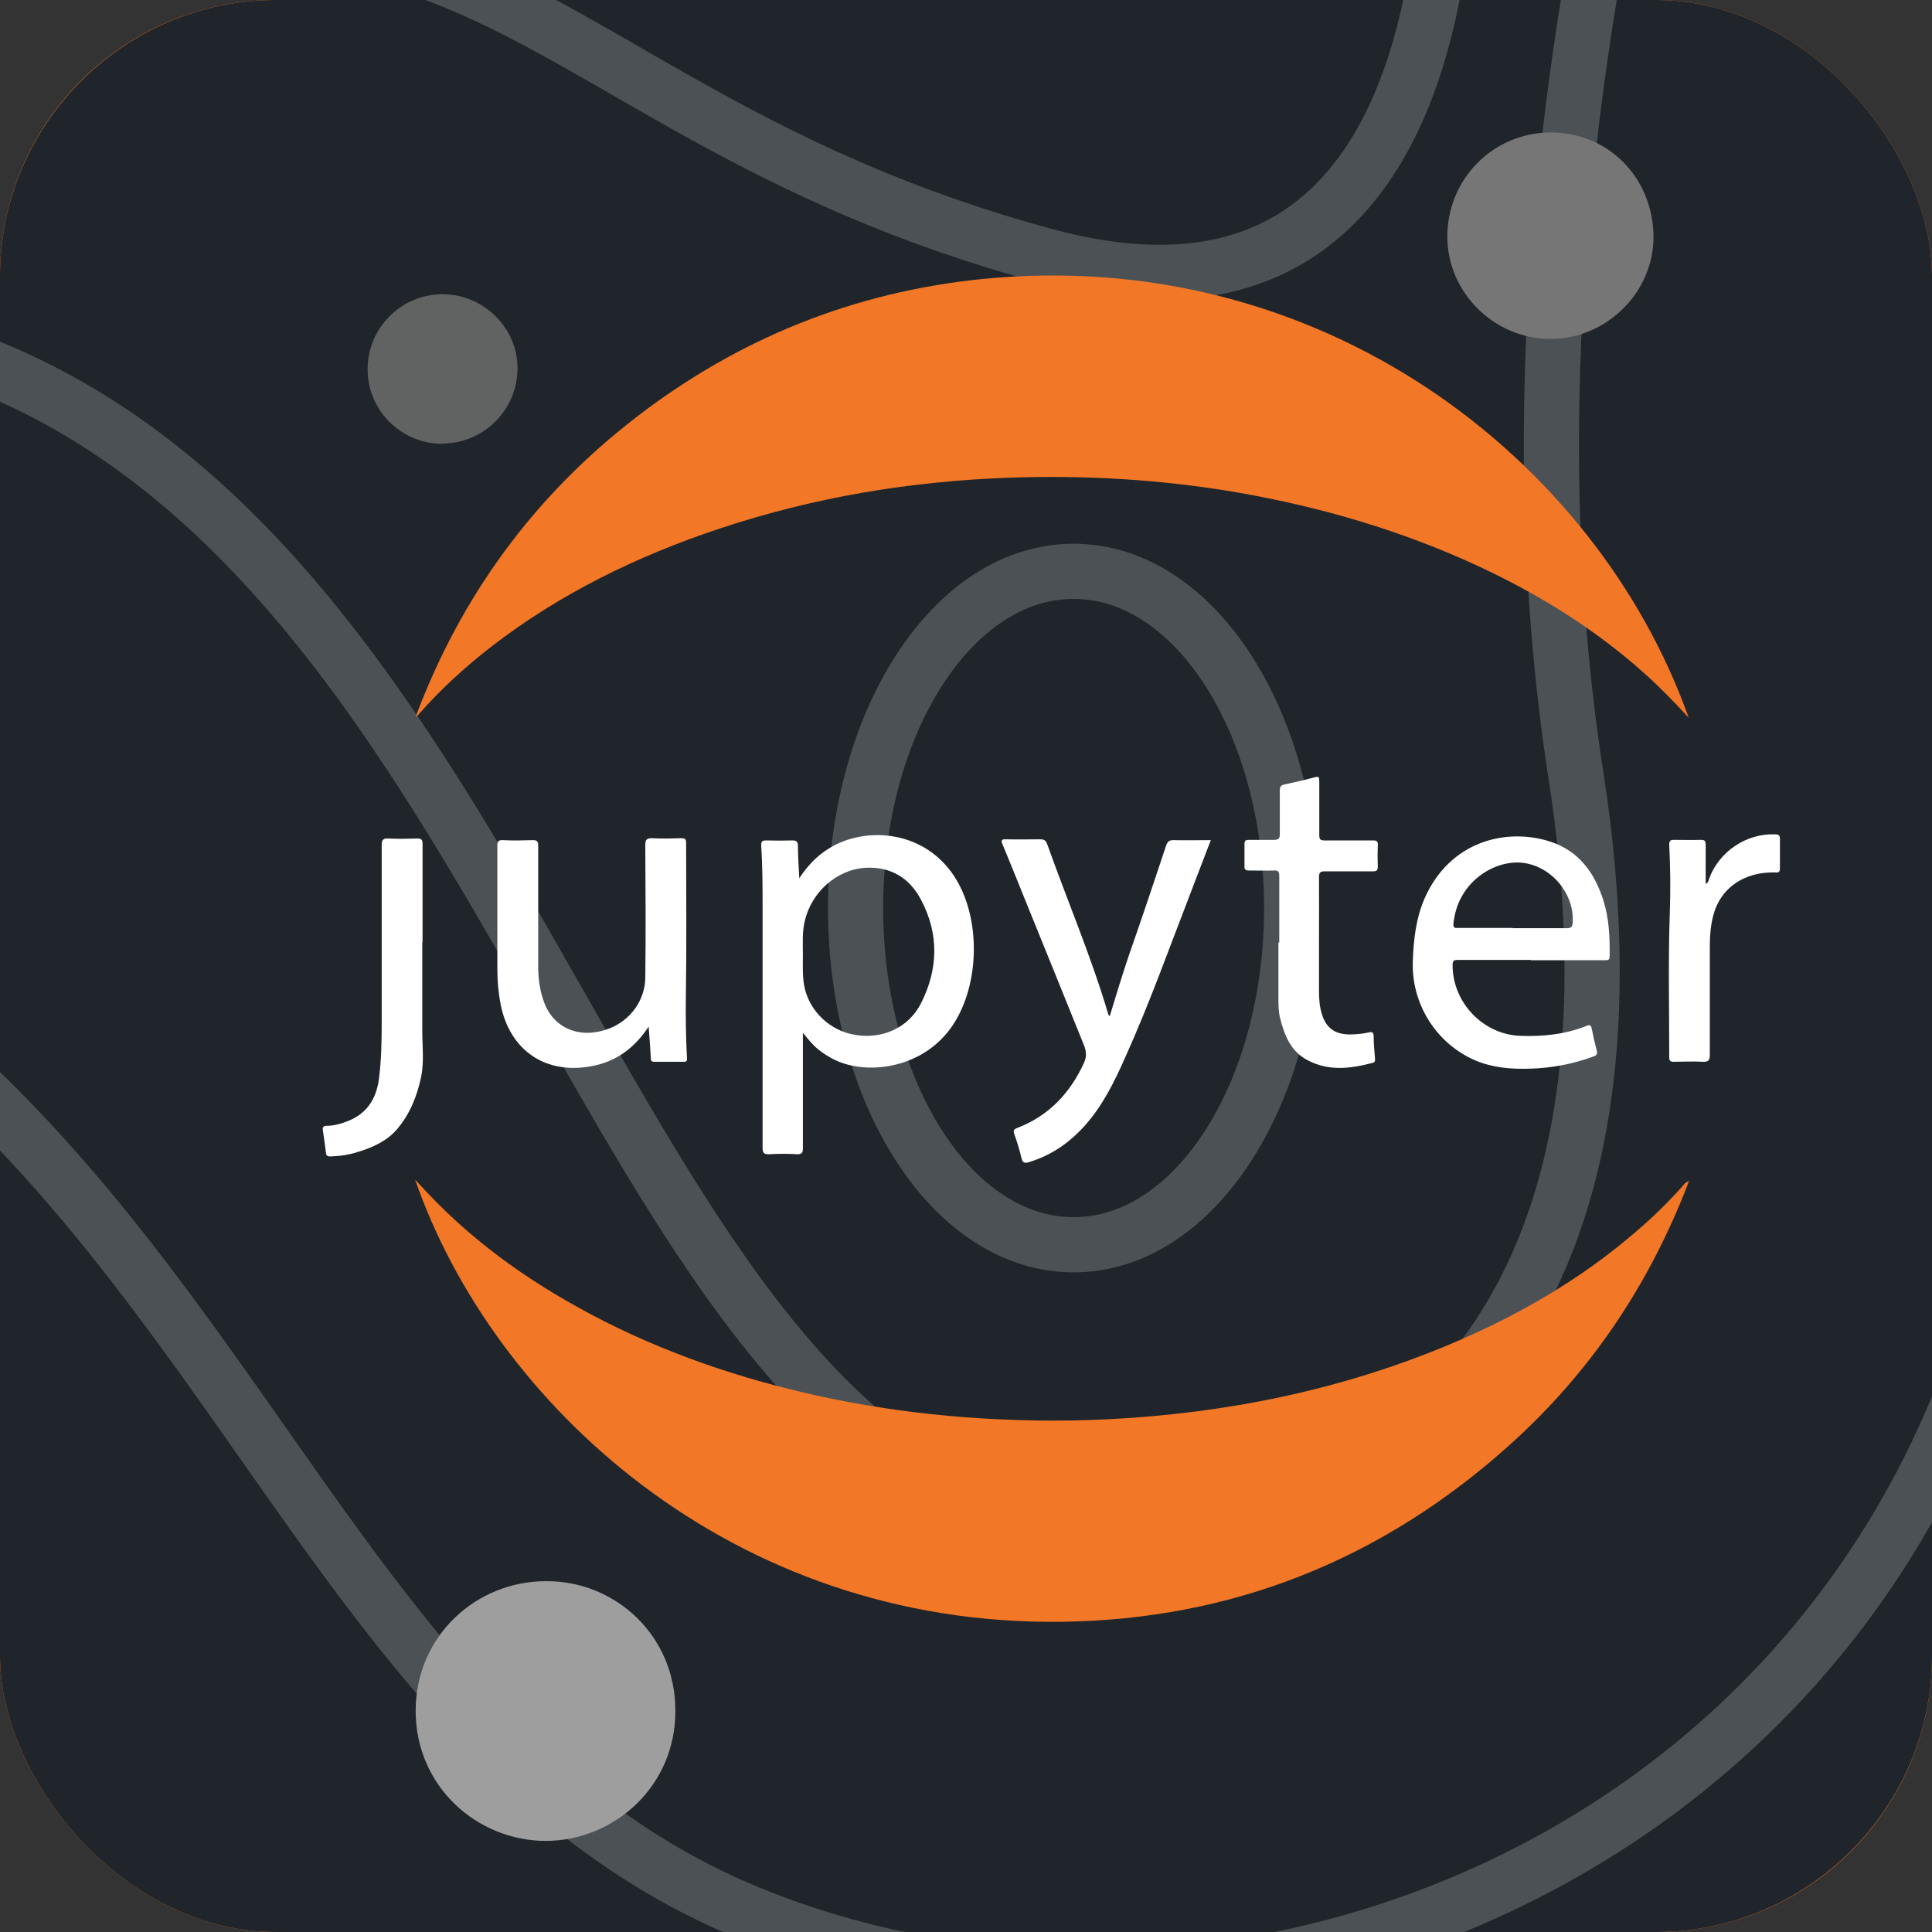
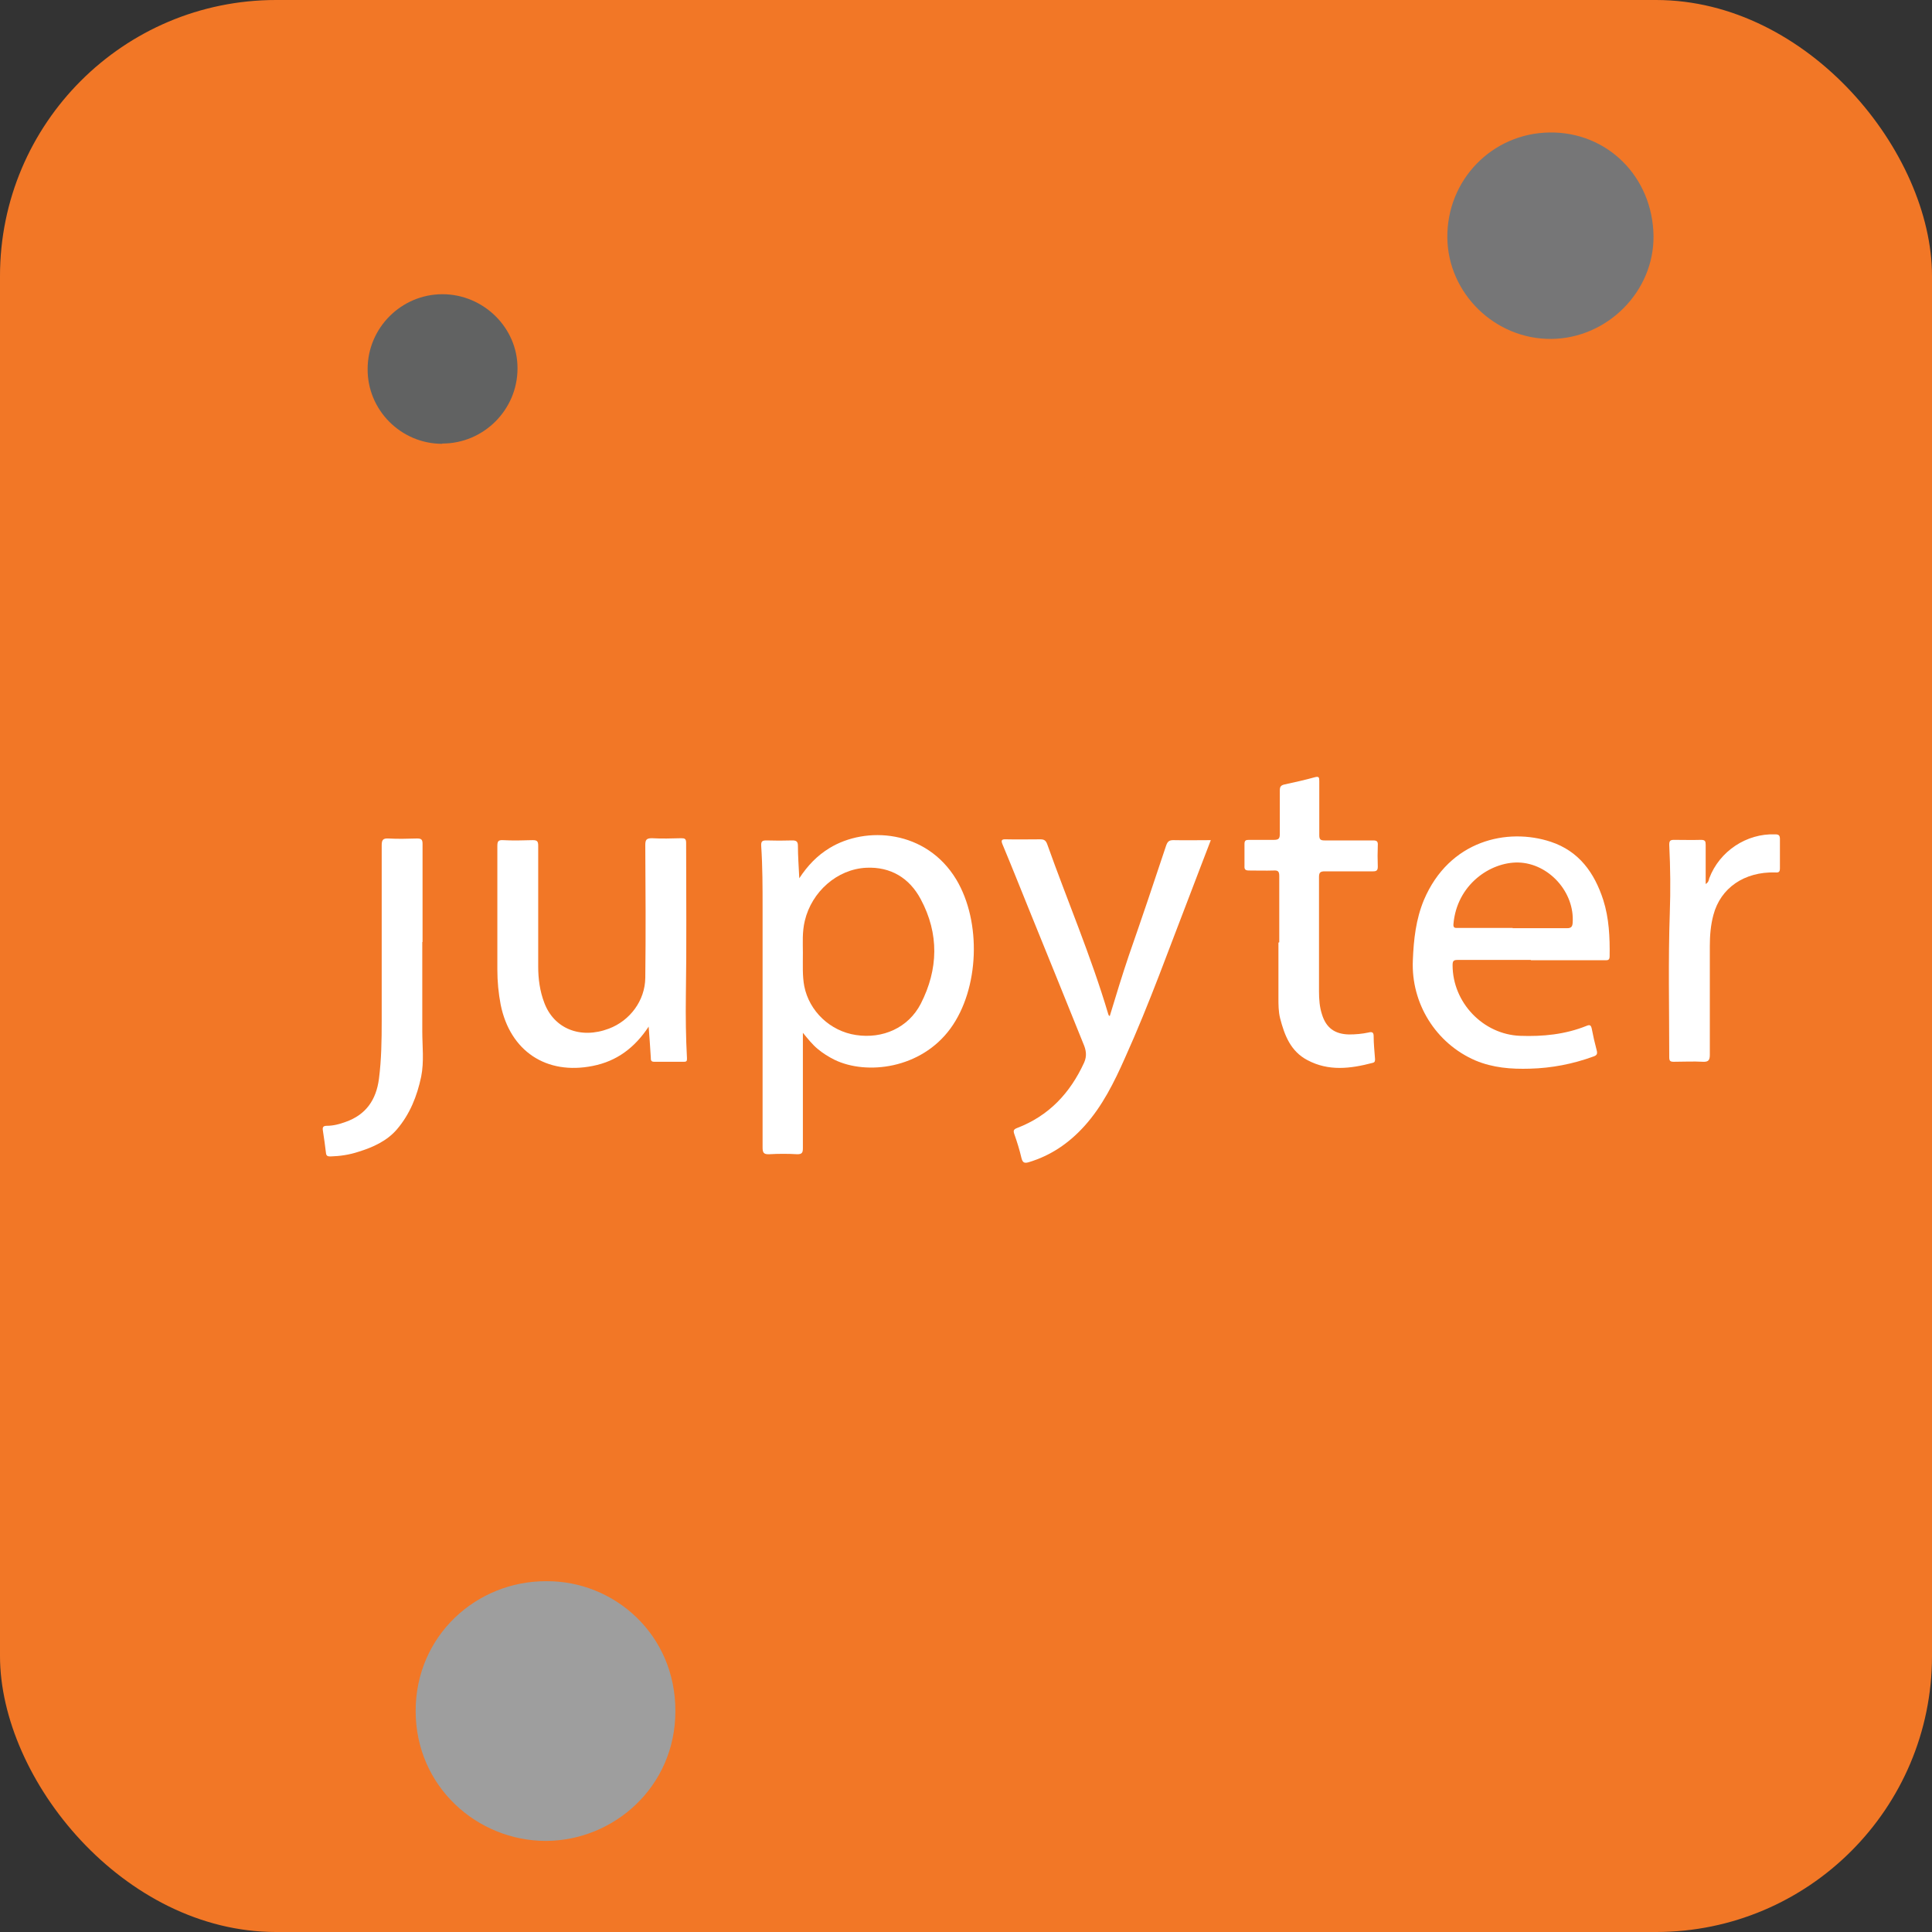
<svg xmlns="http://www.w3.org/2000/svg" id="Layer_1" data-name="Layer 1" viewBox="0 0 70 70">
  <rect x="0" y="0" width="70" height="70" fill="#333333" stroke="none" />
  <defs>
    <clipPath id="clippath">
      <rect x="-131.65" y="-126.48" width="70" height="70" rx="4.18" ry="4.18" style="fill: none; stroke-width: 0px;" />
    </clipPath>
    <clipPath id="clippath-1">
      <rect x="-243.48" y="-126.48" width="70" height="70" rx="-51.74" ry="-51.74" style="fill: none; stroke-width: 0px;" />
    </clipPath>
    <clipPath id="clippath-2">
-       <rect width="70" height="70" rx="10" ry="10" style="fill: #f27726; stroke-width: 0px;" />
-     </clipPath>
+       </clipPath>
    <clipPath id="clippath-3">
      <rect x="-132.13" width="70" height="70" rx="3.94" ry="3.94" style="fill: none; stroke-width: 0px;" />
    </clipPath>
    <clipPath id="clippath-4">
      <rect x="-237.83" width="70" height="70" rx="-48.91" ry="-48.91" style="fill: none; stroke-width: 0px;" />
    </clipPath>
    <clipPath id="clippath-5">
      <rect x="-369.96" width="70" height="70" rx="-114.98" ry="-114.98" style="fill: none; stroke-width: 0px;" />
    </clipPath>
    <clipPath id="clippath-6">
-       <rect x="-5.65" y="-126.48" width="70" height="70" rx="6.76" ry="6.76" style="fill: none; stroke-width: 0px;" />
-     </clipPath>
+       </clipPath>
    <clipPath id="clippath-7">
      <rect x="-369.48" y="-126.48" width="70" height="70" rx="-114.74" ry="-114.74" style="fill: none; stroke-width: 0px;" />
    </clipPath>
  </defs>
  <g>
    <rect width="70" height="70" rx="10" ry="10" style="fill: #f27726;" />
    <g style="clip-path: url(#clippath-2);">
      <g>
        <path d="M10,0h50c5.5,0,10,4.5,10,10v50c0,5.5-4.5,10-10,10H10c-5.5,0-10-4.5-10-10V10C0,4.5,4.5,0,10,0Z" style="fill: #1f252b; stroke-width: 0px;" />
        <path d="M94.9-15.5s-26.4,12.6-21.7,43.6c5.2,34.9-25.2,49.8-46.1,41.2C6.3,60.7,7.8,28.7-31.8,27.7c-40.4-1-48.9-41.2-48.9-41.2" style="fill: none; stroke: rgba(255, 255, 255, .2); stroke-miterlimit: 10; stroke-width: 2px;" />
-         <path d="M64.4-24.9s-11.4,26.6-7.3,53c4.1,26.4-14.4,29.5-21.7,26.4C20.1,48.1,17.1,13.8-7.5,11.6c-18.5-1.7-43.4,11.6-56.5-18.5" style="fill: none; stroke: rgba(255, 255, 255, .2); stroke-miterlimit: 10; stroke-width: 2px;" />
+         <path d="M64.4-24.9s-11.4,26.6-7.3,53C20.1,48.1,17.1,13.8-7.5,11.6c-18.5-1.7-43.4,11.6-56.5-18.5" style="fill: none; stroke: rgba(255, 255, 255, .2); stroke-miterlimit: 10; stroke-width: 2px;" />
        <path d="M52.1-13s4.1,27.1-14.1,22.3C17.1,3.7,17.5-9.4-8.9,3c-9.4,4.4-47.2,5.7-39.6-18.5" style="fill: none; stroke: rgba(255, 255, 255, .2); stroke-miterlimit: 10; stroke-width: 2px;" />
-         <path d="M38.9,45.1c4.4,0,7.9-5.5,7.9-12.2s-3.5-12.2-7.9-12.2-7.9,5.5-7.9,12.2,3.5,12.2,7.9,12.2Z" style="fill: none; stroke: rgba(255, 255, 255, .2); stroke-miterlimit: 10; stroke-width: 2px;" />
      </g>
    </g>
  </g>
  <g>
    <path d="M61.19,42.81c-1.42,3.72-3.56,6.91-6.5,9.55-4.61,4.14-10.03,6.32-16.22,6.4-11.99.16-20.63-7.94-23.43-16.02.16.17.29.31.42.45,1.86,1.98,4.06,3.48,6.47,4.7,2.62,1.32,5.39,2.21,8.26,2.8,1.58.32,3.18.54,4.79.66,1.73.13,3.47.16,5.21.07,4.27-.22,8.41-1.06,12.36-2.72,2.44-1.03,4.72-2.34,6.73-4.08.59-.5,1.14-1.04,1.66-1.62.06-.07.11-.17.26-.2Z" style="fill: #f27726; stroke-width: 0px;" />
    <path d="M61.18,26c-.52-.57-1.05-1.11-1.62-1.62-1.78-1.59-3.78-2.83-5.94-3.84-2.81-1.31-5.75-2.17-8.8-2.7-2.75-.47-5.52-.63-8.3-.53-3.56.13-7.05.71-10.44,1.84-2.98.99-5.78,2.35-8.28,4.28-.94.73-1.82,1.53-2.61,2.43-.04.04-.06.09-.13.11,1.64-4.38,4.3-8.01,8-10.86,3.7-2.85,7.88-4.53,12.52-5,12.28-1.23,22.25,6.5,25.6,15.88Z" style="fill: #f27726; stroke-width: 0px;" />
    <path d="M19.79,57.29c2.46-.02,4.69,1.93,4.68,4.71,0,2.73-2.22,4.69-4.69,4.7-2.49,0-4.72-1.97-4.72-4.71,0-2.73,2.21-4.71,4.73-4.7Z" style="fill: #9e9e9e; stroke-width: 0px;" />
    <path d="M59.91,8.55c.02,2.01-1.67,3.71-3.7,3.73-2.04.02-3.75-1.65-3.77-3.67-.02-2.09,1.62-3.78,3.7-3.81,2.1-.03,3.74,1.61,3.77,3.75Z" style="fill: #767677; stroke-width: 0px;" />
    <path d="M28.96,31.82c.31-.47.65-.82,1.09-1.09,1.32-.81,3.51-.67,4.6,1.14.92,1.54.83,3.96-.21,5.39-1.07,1.47-3.04,1.7-4.2,1.14-.22-.11-.43-.24-.62-.4-.19-.16-.34-.35-.53-.58v.27c0,1.3,0,2.61,0,3.91,0,.16-.03.22-.2.22-.34-.02-.68-.02-1.02,0-.21.01-.24-.07-.24-.25,0-2.89,0-5.78,0-8.67,0-.75,0-1.5-.05-2.25-.01-.17.04-.2.19-.2.31.01.62.01.94,0,.14,0,.2.04.2.19,0,.38.03.75.05,1.19ZM29.09,34.52c0,.45-.02.84.05,1.21.18.91.94,1.63,1.87,1.77.97.15,1.9-.26,2.35-1.13.64-1.25.67-2.54,0-3.79-.41-.77-1.09-1.18-1.97-1.14-1.06.05-1.98.87-2.23,1.92-.1.41-.07.82-.07,1.16Z" style="fill: #fff; stroke-width: 0px;" />
    <path d="M55.46,34.78c-.88,0-1.76,0-2.64,0-.15,0-.19.03-.19.19,0,1.35,1.1,2.51,2.45,2.56.82.03,1.63-.05,2.4-.36.12-.05.16-.03.19.09.05.26.11.53.18.79.04.14,0,.19-.12.23-.74.27-1.51.42-2.3.44-.68.02-1.34-.03-1.98-.3-1.43-.62-2.33-2.07-2.26-3.63.03-.75.11-1.48.4-2.18.92-2.17,3.03-2.63,4.6-2.11,1.02.34,1.58,1.12,1.9,2.11.21.66.24,1.35.23,2.04,0,.16-.09.14-.19.14-.89,0-1.77,0-2.66,0ZM54.8,33.63c.66,0,1.32,0,1.98,0,.15,0,.19-.06.2-.19.08-1.11-.86-2.16-1.97-2.19-1.01-.02-2.23.8-2.35,2.24-.01.15.08.13.17.13.66,0,1.32,0,1.98,0Z" style="fill: #fff; stroke-width: 0px;" />
    <path d="M23.5,37.2c-.51.77-1.16,1.25-2.02,1.42-1.69.34-3-.54-3.34-2.22-.08-.42-.12-.84-.12-1.27,0-1.49,0-2.98,0-4.47,0-.16.02-.23.2-.22.36.02.72.01,1.08,0,.16,0,.2.04.2.2,0,1.46,0,2.92,0,4.38,0,.45.06.89.22,1.31.35.94,1.31,1.33,2.34.94.77-.29,1.31-1.02,1.32-1.84.02-1.6.01-3.2,0-4.81,0-.19.04-.25.24-.25.35.02.71.01,1.06,0,.13,0,.18.02.18.17,0,1.85.02,3.7-.01,5.55-.01.75,0,1.5.04,2.25,0,.09,0,.13-.11.13-.36,0-.72,0-1.08,0-.12,0-.12-.07-.12-.15-.02-.37-.05-.73-.08-1.15Z" style="fill: #fff; stroke-width: 0px;" />
    <path d="M40.21,36.81c.23-.76.45-1.48.69-2.19.46-1.32.91-2.65,1.35-3.98.05-.14.1-.2.26-.2.45.01.89,0,1.36,0-.25.64-.48,1.26-.72,1.88-.78,2.01-1.5,4.04-2.39,6.01-.39.88-.82,1.75-1.47,2.47-.56.62-1.22,1.07-2.02,1.31-.17.05-.22,0-.26-.15-.07-.3-.16-.59-.26-.87-.04-.12-.03-.17.1-.22,1.15-.44,1.92-1.26,2.43-2.37.11-.25.07-.46-.03-.69-.65-1.61-1.3-3.22-1.96-4.84-.32-.79-.63-1.57-.96-2.36-.07-.16-.05-.21.13-.2.41.01.82,0,1.23,0,.14,0,.2.04.25.17.73,2.05,1.59,4.06,2.21,6.15,0,.01.01.03.03.07Z" style="fill: #fff; stroke-width: 0px;" />
    <path d="M16.02,16.08c-1.49,0-2.71-1.22-2.7-2.71,0-1.49,1.22-2.71,2.71-2.71,1.49,0,2.73,1.22,2.72,2.69,0,1.5-1.23,2.72-2.72,2.72Z" style="fill: #616262; stroke-width: 0px;" />
    <path d="M46.35,34.14c0-.8,0-1.6,0-2.4,0-.16-.04-.21-.2-.2-.3.01-.6,0-.89,0-.13,0-.18-.03-.17-.17,0-.26,0-.52,0-.79,0-.13.05-.15.16-.15.3,0,.61,0,.91,0,.18,0,.21-.06.21-.22,0-.52,0-1.05,0-1.57,0-.14.04-.19.18-.22.37-.08.73-.16,1.09-.26.15-.04.16.01.16.14,0,.65,0,1.3,0,1.96,0,.15.04.19.19.19.59,0,1.18,0,1.76,0,.14,0,.18.04.17.18-.01.25-.01.51,0,.77,0,.13-.04.17-.17.17-.58,0-1.16,0-1.74,0-.16,0-.22.03-.22.2,0,1.38,0,2.76,0,4.15,0,.28.02.57.11.84.15.48.46.71.98.72.23,0,.47-.02.7-.07.12-.03.19-.02.19.13,0,.28.03.55.05.83,0,.07,0,.12-.09.14-.8.21-1.59.31-2.36-.1-.61-.32-.83-.9-.99-1.52-.06-.24-.06-.49-.06-.74,0-.67,0-1.33,0-2,0,0,0,0,.01,0Z" style="fill: #fff; stroke-width: 0px;" />
    <path d="M15.3,34.13c0,1.08,0,2.15,0,3.23,0,.55.07,1.1-.04,1.65-.15.71-.41,1.36-.88,1.91-.36.42-.87.65-1.39.81-.33.11-.67.16-1.02.17-.1,0-.15-.02-.16-.13-.03-.27-.07-.53-.11-.8-.02-.12,0-.18.14-.18.24,0,.46-.06.68-.14.74-.26,1.11-.8,1.21-1.56.09-.7.1-1.4.1-2.1,0-2.12,0-4.24,0-6.36,0-.19.04-.26.24-.25.35.02.69.01,1.04,0,.16,0,.2.04.2.2,0,1.18,0,2.37,0,3.55Z" style="fill: #fff; stroke-width: 0px;" />
    <path d="M61.8,32.03c.11-.07.11-.14.13-.21.37-.98,1.35-1.63,2.39-1.59.13,0,.17.04.17.17,0,.35,0,.71,0,1.06,0,.14-.05.16-.17.15-1.12-.03-1.98.56-2.24,1.54-.1.37-.13.75-.13,1.14,0,1.31,0,2.62,0,3.93,0,.19-.05.26-.25.25-.35-.02-.71,0-1.06,0-.12,0-.16-.03-.16-.16,0-1.74-.04-3.49.02-5.23.03-.83.02-1.65-.02-2.47,0-.14.03-.18.17-.18.33,0,.65.01.98,0,.15,0,.17.05.17.18,0,.46,0,.92,0,1.41Z" style="fill: #fff; stroke-width: 0px;" />
-     <polygon points="15.03 42.73 15.02 42.74 15.02 42.72 15.03 42.73" style="fill: #f27726; stroke-width: 0px;" />
    <path d="M61.19,42.77s0,0,0,.01c0,0-.01,0-.02-.01,0,0,0,0,.01-.01,0,0,0,0,.01.01Z" style="fill: #f27726; stroke-width: 0px;" />
  </g>
</svg>